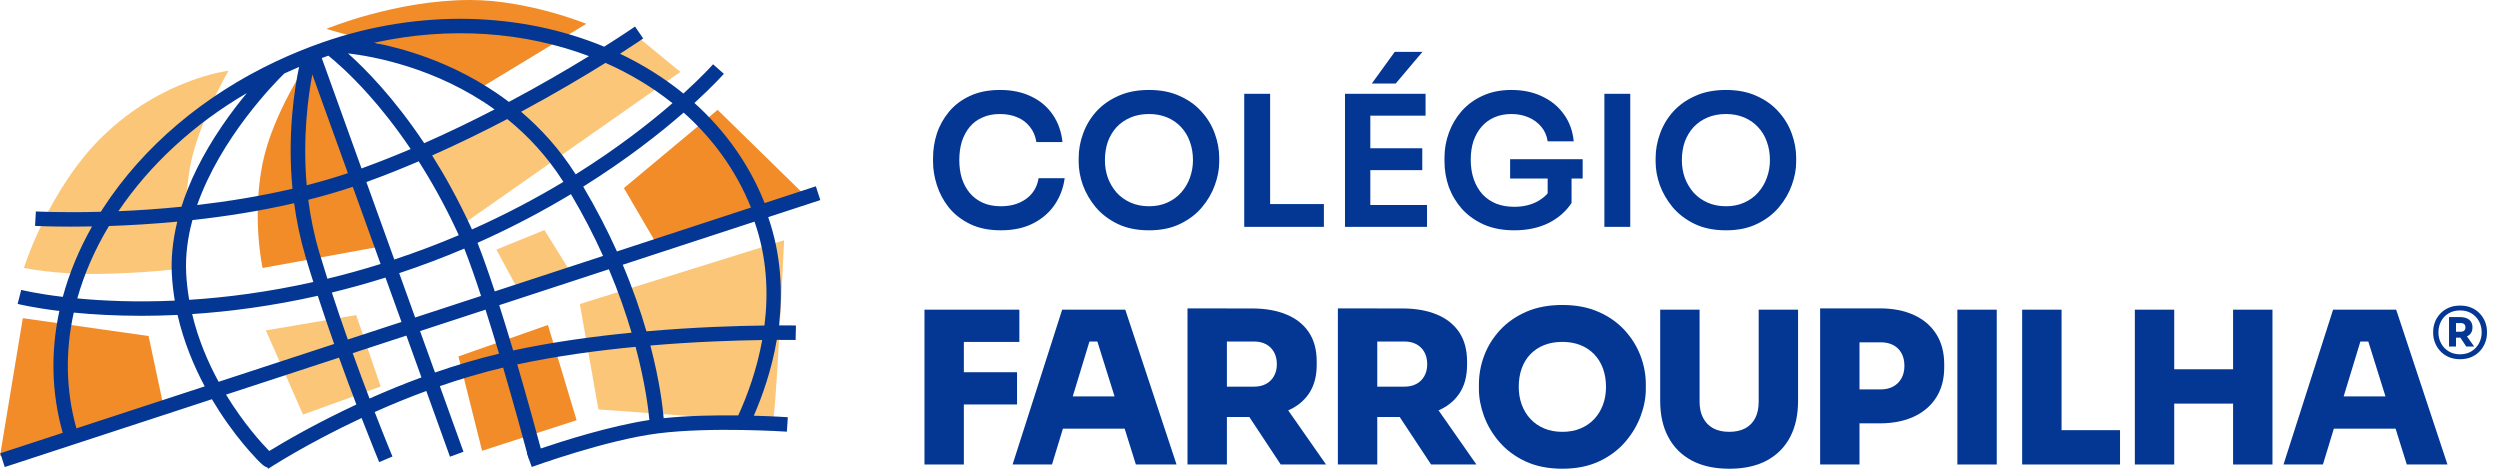
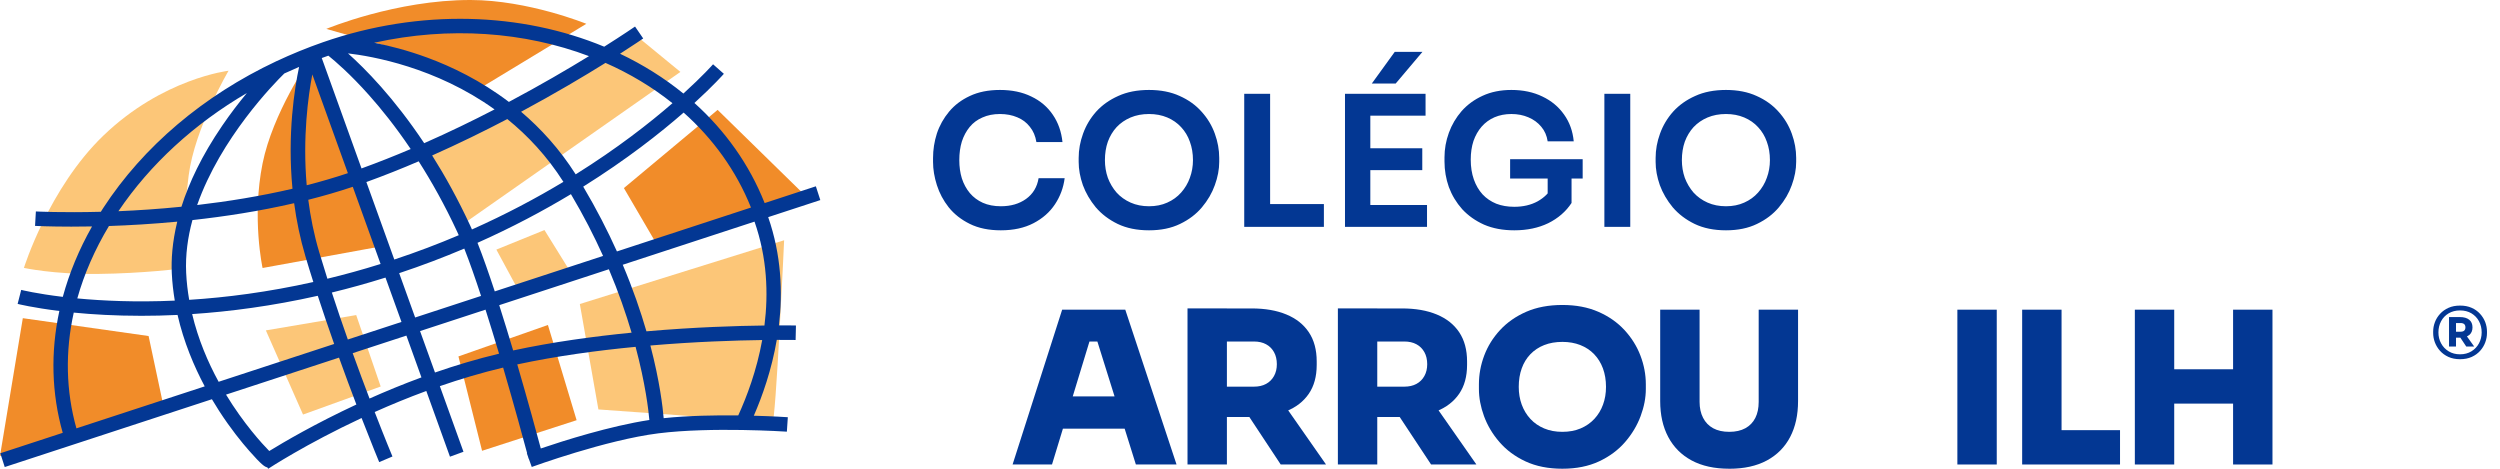
<svg xmlns="http://www.w3.org/2000/svg" width="192" height="36" viewBox="0 0 192 36" fill="none">
  <path d="M1.752 24.436L11.412 25.807L12.578 31.291L0 35.014L1.752 24.436Z" fill="#F18C29" />
  <path d="M35.208 27.373L42.08 24.958L44.284 32.271L37.023 34.621L35.208 27.373Z" fill="#F18C29" />
  <path d="M47.915 14.444L55.113 8.438L61.922 15.099L50.51 18.885L47.915 14.444Z" fill="#F18C29" />
  <path d="M29.113 18.95L20.166 20.582C20.166 20.582 19.323 16.73 20.166 12.55C20.95 8.668 23.732 4.65 23.732 4.65L29.113 18.95Z" fill="#F18C29" />
  <path d="M25.059 2.22L30.571 3.788L36.73 6.857L45.03 1.829C45.03 1.829 40.572 0.009 36.147 4.14225e-05C30.414 -0.011 25.059 2.22 25.059 2.22Z" fill="#F18C29" />
  <path d="M20.418 25.374L27.356 24.197L29.237 29.683L23.272 31.838L20.418 25.374Z" fill="#FCC678" />
  <path d="M44.531 23.348L60.221 18.452C60.221 18.452 59.574 32.622 59.314 32.49C59.055 32.359 45.957 31.445 45.957 31.445L44.531 23.348Z" fill="#FCC678" />
  <path d="M38.12 19.169L41.815 17.668L44.084 21.324L40.065 22.76L38.12 19.169Z" fill="#FCC678" />
  <path d="M35.655 17.145L52.255 5.523L48.753 2.65L32.025 11.987L35.655 17.145Z" fill="#FCC678" />
  <path d="M13.992 20.62C13.992 20.62 11.058 21 7.477 21.039C4.108 21.074 1.837 20.575 1.837 20.575C1.837 20.575 3.749 14.45 7.932 10.421C12.505 6.016 17.555 5.432 17.555 5.432C17.555 5.432 14.952 9.834 14.489 13.483C13.924 17.925 13.992 20.62 13.992 20.62Z" fill="#FCC678" />
  <path d="M59.822 24.992C60.127 22.43 60.004 19.573 58.997 16.676L63 15.366L62.658 14.308L58.725 15.596C57.54 12.608 55.681 10.023 53.331 7.908C54.803 6.565 55.567 5.699 55.593 5.669L54.763 4.937C54.737 4.967 53.968 5.836 52.485 7.184C51.016 5.988 49.38 4.965 47.619 4.127C48.734 3.412 49.373 2.971 49.398 2.954L48.771 2.039C48.742 2.059 47.88 2.654 46.403 3.586C40.066 0.96 32.306 0.636 24.805 3.243C23.574 3.672 22.38 4.161 21.224 4.704L21.218 4.698C21.218 4.698 21.209 4.706 21.202 4.713C15.639 7.334 11.003 11.248 7.924 15.981C7.864 16.076 7.805 16.17 7.744 16.265C4.752 16.344 2.806 16.242 2.755 16.239L2.692 17.349C2.729 17.351 3.763 17.406 5.477 17.406C5.955 17.406 6.491 17.401 7.069 17.391C6.069 19.159 5.318 20.972 4.823 22.799C2.805 22.556 1.664 22.273 1.629 22.264L1.354 23.34C1.391 23.35 2.534 23.635 4.558 23.883C3.879 27.036 3.957 30.209 4.818 33.241L0.024 34.81L0.364 35.869L16.275 30.661C16.459 30.972 16.643 31.271 16.822 31.547C17.713 32.926 18.572 33.98 19.137 34.621C20.09 35.704 20.348 35.867 20.526 35.891L20.598 36C20.646 35.969 23.48 34.106 27.77 32.103C28.565 34.154 29.11 35.457 29.122 35.49L30.14 35.059C30.127 35.027 29.577 33.711 28.776 31.643C30.006 31.093 31.336 30.542 32.74 30.027L34.557 35.074L35.595 34.696L33.78 29.656C35.333 29.119 36.964 28.63 38.64 28.231C39.511 31.204 40.221 33.824 40.484 34.81C40.477 34.814 40.468 34.816 40.462 34.818L40.552 35.068C40.578 35.163 40.593 35.216 40.595 35.225L40.608 35.222L40.839 35.863C40.897 35.843 46.528 33.787 50.567 33.28C54.616 32.77 60.374 33.148 60.431 33.152L60.505 32.042C60.405 32.034 59.367 31.967 57.893 31.927C58.55 30.42 59.262 28.409 59.656 26.104C60.556 26.1 61.077 26.111 61.103 26.111L61.129 24.999C61.105 24.999 60.633 24.988 59.818 24.99L59.822 24.992ZM58.709 24.999C56.612 25.025 53.342 25.123 49.647 25.446C49.202 23.913 48.611 22.188 47.827 20.333L57.947 17.021C58.916 19.795 59.02 22.542 58.709 25.001V24.999ZM38.34 23.437L46.761 20.679C47.505 22.438 48.072 24.08 48.506 25.549C45.567 25.837 42.418 26.269 39.41 26.915C39.067 25.763 38.705 24.58 38.34 23.435V23.437ZM14.297 20.948C14.233 19.576 14.422 18.216 14.779 16.902C17.258 16.63 19.925 16.22 22.589 15.605C22.768 16.928 23.046 18.303 23.46 19.699C23.655 20.353 23.855 21.007 24.064 21.658C20.578 22.438 17.367 22.848 14.529 23.027C14.413 22.353 14.33 21.66 14.297 20.948ZM21.835 5.643C22.209 5.469 22.588 5.302 22.97 5.139C22.624 6.772 22.059 10.295 22.462 14.495C19.974 15.075 17.481 15.473 15.142 15.746C16.949 10.599 21.047 6.414 21.835 5.643ZM38.961 9.144C40.528 10.412 42.015 11.995 43.27 13.966C41.198 15.212 38.856 16.461 36.246 17.623C36.202 17.521 36.156 17.423 36.114 17.328C35.171 15.295 34.178 13.505 33.189 11.939C35.227 11.035 37.17 10.08 38.961 9.144ZM32.578 10.996C30.243 7.491 28.026 5.258 26.726 4.1C28.561 4.313 33.467 5.163 37.983 8.403C36.294 9.276 34.476 10.16 32.578 10.996ZM35.112 17.799C35.151 17.884 35.192 17.973 35.232 18.064C33.672 18.728 32.021 19.356 30.282 19.932L28.138 13.981C29.5 13.488 30.843 12.953 32.155 12.389C33.143 13.939 34.156 15.738 35.111 17.797L35.112 17.799ZM29.229 20.273C27.834 20.711 26.471 21.085 25.144 21.406C24.93 20.733 24.72 20.055 24.52 19.38C24.111 18.01 23.845 16.652 23.675 15.344C24.825 15.053 25.97 14.723 27.094 14.347L29.229 20.273ZM23.555 14.228C23.232 10.538 23.67 7.374 23.986 5.716L26.717 13.299C25.677 13.646 24.619 13.954 23.554 14.228H23.555ZM24.406 22.718C24.82 23.987 25.245 25.233 25.663 26.417L16.791 29.321C15.968 27.818 15.219 26.061 14.757 24.121C17.639 23.93 20.889 23.507 24.408 22.716L24.406 22.718ZM25.486 22.466C26.826 22.14 28.2 21.76 29.606 21.319L30.834 24.725L26.713 26.074C26.305 24.918 25.889 23.704 25.486 22.466ZM30.657 20.979C32.413 20.396 34.08 19.76 35.657 19.091C36.066 20.127 36.504 21.38 36.945 22.727L31.883 24.384L30.657 20.979ZM36.673 18.648C39.338 17.462 41.732 16.185 43.848 14.912C44.818 16.544 45.632 18.138 46.316 19.656L37.998 22.379C37.545 21.002 37.094 19.715 36.671 18.646L36.673 18.648ZM57.674 15.94L47.38 19.31C46.666 17.723 45.812 16.053 44.791 14.334C48.118 12.254 50.7 10.221 52.503 8.646C54.754 10.649 56.537 13.101 57.674 15.938V15.94ZM51.647 7.925C49.892 9.448 47.404 11.396 44.213 13.39C42.974 11.441 41.528 9.862 40.02 8.583C42.639 7.176 44.873 5.845 46.502 4.83C48.373 5.655 50.103 6.692 51.645 7.925H51.647ZM45.234 4.311C43.609 5.308 41.5 6.542 39.082 7.827C36.907 6.175 34.675 5.11 32.829 4.43C31.279 3.859 29.869 3.505 28.738 3.282C34.527 2.002 40.3 2.447 45.234 4.311ZM25.164 4.294C25.182 4.289 25.201 4.281 25.219 4.276C25.74 4.695 26.898 5.686 28.342 7.308C29.249 8.325 30.365 9.702 31.541 11.446C30.306 11.971 29.041 12.473 27.764 12.936L24.711 4.457C24.862 4.402 25.013 4.348 25.166 4.294H25.164ZM18.959 7.146C18.37 7.854 17.718 8.698 17.069 9.648C15.484 11.967 14.511 14.057 13.935 15.877C12.188 16.053 10.55 16.159 9.095 16.22C11.533 12.608 14.923 9.506 18.959 7.146ZM8.37 17.358C9.912 17.306 11.691 17.204 13.613 17.023C13.226 18.609 13.143 19.949 13.195 21.002C13.228 21.715 13.311 22.41 13.423 23.087C10.42 23.222 7.882 23.103 5.937 22.918C6.465 21.037 7.278 19.171 8.368 17.356L8.37 17.358ZM5.869 32.898C5.061 30.021 5 27.006 5.664 24.008C7.092 24.148 8.841 24.254 10.858 24.254C11.734 24.254 12.663 24.234 13.636 24.187C14.113 26.27 14.901 28.131 15.722 29.673L5.869 32.898ZM20.679 34.638C20.125 34.075 18.716 32.536 17.359 30.307L26.036 27.466C26.507 28.778 26.962 29.996 27.37 31.067C24.192 32.546 21.793 33.954 20.679 34.638ZM28.379 30.607C27.981 29.566 27.543 28.389 27.087 27.123L31.211 25.774L32.367 28.984C30.955 29.503 29.617 30.057 28.379 30.609V30.607ZM33.407 28.609L32.26 25.427L37.288 23.782C37.641 24.892 37.992 26.041 38.327 27.162C36.631 27.568 34.978 28.063 33.407 28.609ZM39.726 27.987C42.735 27.343 45.884 26.917 48.813 26.637C49.572 29.477 49.805 31.517 49.871 32.255C46.853 32.714 43.283 33.849 41.533 34.443C41.254 33.395 40.567 30.863 39.726 27.987ZM56.695 31.904C54.94 31.884 52.838 31.919 50.97 32.116C50.902 31.302 50.674 29.299 49.949 26.535C53.419 26.239 56.498 26.143 58.537 26.115C58.114 28.456 57.354 30.47 56.697 31.904H56.695Z" fill="#033793" />
  <path d="M76.866 17.688C75.942 17.688 75.149 17.525 74.486 17.198C73.823 16.872 73.282 16.447 72.862 15.924C72.451 15.402 72.148 14.832 71.952 14.216C71.756 13.6 71.658 13.008 71.658 12.438V12.13C71.658 11.496 71.756 10.87 71.952 10.254C72.157 9.638 72.47 9.078 72.89 8.574C73.31 8.07 73.842 7.669 74.486 7.37C75.139 7.062 75.909 6.908 76.796 6.908C77.72 6.908 78.523 7.076 79.204 7.412C79.895 7.739 80.445 8.206 80.856 8.812C81.267 9.41 81.514 10.11 81.598 10.912H79.596C79.521 10.446 79.353 10.054 79.092 9.736C78.84 9.41 78.518 9.167 78.126 9.008C77.734 8.84 77.291 8.756 76.796 8.756C76.292 8.756 75.844 8.845 75.452 9.022C75.06 9.19 74.733 9.433 74.472 9.75C74.211 10.068 74.01 10.441 73.87 10.87C73.739 11.3 73.674 11.776 73.674 12.298C73.674 12.802 73.739 13.269 73.87 13.698C74.01 14.128 74.215 14.506 74.486 14.832C74.757 15.15 75.088 15.397 75.48 15.574C75.881 15.752 76.343 15.84 76.866 15.84C77.631 15.84 78.275 15.654 78.798 15.28C79.33 14.898 79.652 14.366 79.764 13.684H81.766C81.673 14.412 81.425 15.08 81.024 15.686C80.623 16.293 80.072 16.778 79.372 17.142C78.672 17.506 77.837 17.688 76.866 17.688ZM88.246 17.688C87.322 17.688 86.519 17.525 85.838 17.198C85.166 16.872 84.606 16.447 84.158 15.924C83.719 15.392 83.388 14.823 83.164 14.216C82.949 13.6 82.842 13.008 82.842 12.438V12.13C82.842 11.505 82.954 10.884 83.178 10.268C83.402 9.643 83.738 9.078 84.186 8.574C84.643 8.07 85.208 7.669 85.88 7.37C86.552 7.062 87.34 6.908 88.246 6.908C89.142 6.908 89.926 7.062 90.598 7.37C91.27 7.669 91.83 8.07 92.278 8.574C92.735 9.078 93.076 9.643 93.3 10.268C93.524 10.884 93.636 11.505 93.636 12.13V12.438C93.636 13.008 93.524 13.6 93.3 14.216C93.085 14.823 92.754 15.392 92.306 15.924C91.867 16.447 91.307 16.872 90.626 17.198C89.954 17.525 89.16 17.688 88.246 17.688ZM88.246 15.84C88.768 15.84 89.235 15.747 89.646 15.56C90.066 15.374 90.42 15.117 90.71 14.79C91.008 14.454 91.232 14.076 91.382 13.656C91.54 13.227 91.62 12.774 91.62 12.298C91.62 11.785 91.54 11.314 91.382 10.884C91.232 10.455 91.008 10.082 90.71 9.764C90.42 9.447 90.066 9.2 89.646 9.022C89.226 8.845 88.759 8.756 88.246 8.756C87.723 8.756 87.252 8.845 86.832 9.022C86.412 9.2 86.052 9.447 85.754 9.764C85.464 10.082 85.24 10.455 85.082 10.884C84.932 11.314 84.858 11.785 84.858 12.298C84.858 12.774 84.932 13.227 85.082 13.656C85.24 14.076 85.464 14.454 85.754 14.79C86.052 15.117 86.412 15.374 86.832 15.56C87.252 15.747 87.723 15.84 88.246 15.84ZM95.557 17.422V7.202H97.545V17.422H95.557ZM97.265 17.422V15.672H101.675V17.422H97.265ZM103.295 17.422V7.202H105.241V17.422H103.295ZM104.961 17.422V15.742H109.595V17.422H104.961ZM104.961 13.068V11.388H109.231V13.068H104.961ZM104.961 8.882V7.202H109.483V8.882H104.961ZM105.353 6.418L107.117 3.982H109.245L107.187 6.418H105.353ZM116.299 17.688C115.422 17.688 114.647 17.544 113.975 17.254C113.313 16.956 112.753 16.559 112.295 16.064C111.847 15.56 111.507 14.996 111.273 14.37C111.049 13.736 110.937 13.078 110.937 12.396V12.088C110.937 11.444 111.049 10.814 111.273 10.198C111.497 9.582 111.824 9.027 112.253 8.532C112.692 8.038 113.229 7.646 113.863 7.356C114.507 7.058 115.245 6.908 116.075 6.908C116.971 6.908 117.765 7.076 118.455 7.412C119.146 7.739 119.701 8.201 120.121 8.798C120.541 9.386 120.789 10.072 120.863 10.856H118.861C118.796 10.418 118.633 10.044 118.371 9.736C118.11 9.419 117.779 9.176 117.377 9.008C116.985 8.84 116.551 8.756 116.075 8.756C115.599 8.756 115.165 8.84 114.773 9.008C114.391 9.176 114.064 9.414 113.793 9.722C113.523 10.03 113.313 10.399 113.163 10.828C113.023 11.258 112.953 11.734 112.953 12.256C112.953 12.826 113.033 13.334 113.191 13.782C113.35 14.23 113.574 14.613 113.863 14.93C114.153 15.238 114.503 15.476 114.913 15.644C115.324 15.803 115.786 15.882 116.299 15.882C116.981 15.882 117.578 15.742 118.091 15.462C118.605 15.173 118.978 14.8 119.211 14.342L118.861 15.952V13.32H120.695V15.588C120.257 16.251 119.659 16.769 118.903 17.142C118.147 17.506 117.279 17.688 116.299 17.688ZM115.977 13.712V12.228H121.549V13.712H115.977ZM123.216 17.422V7.202H125.204V17.422H123.216ZM132.556 17.688C131.632 17.688 130.829 17.525 130.148 17.198C129.476 16.872 128.916 16.447 128.468 15.924C128.029 15.392 127.698 14.823 127.474 14.216C127.259 13.6 127.152 13.008 127.152 12.438V12.13C127.152 11.505 127.264 10.884 127.488 10.268C127.712 9.643 128.048 9.078 128.496 8.574C128.953 8.07 129.518 7.669 130.19 7.37C130.862 7.062 131.651 6.908 132.556 6.908C133.452 6.908 134.236 7.062 134.908 7.37C135.58 7.669 136.14 8.07 136.588 8.574C137.045 9.078 137.386 9.643 137.61 10.268C137.834 10.884 137.946 11.505 137.946 12.13V12.438C137.946 13.008 137.834 13.6 137.61 14.216C137.395 14.823 137.064 15.392 136.616 15.924C136.177 16.447 135.617 16.872 134.936 17.198C134.264 17.525 133.471 17.688 132.556 17.688ZM132.556 15.84C133.079 15.84 133.545 15.747 133.956 15.56C134.376 15.374 134.731 15.117 135.02 14.79C135.319 14.454 135.543 14.076 135.692 13.656C135.851 13.227 135.93 12.774 135.93 12.298C135.93 11.785 135.851 11.314 135.692 10.884C135.543 10.455 135.319 10.082 135.02 9.764C134.731 9.447 134.376 9.2 133.956 9.022C133.536 8.845 133.069 8.756 132.556 8.756C132.033 8.756 131.562 8.845 131.142 9.022C130.722 9.2 130.363 9.447 130.064 9.764C129.775 10.082 129.551 10.455 129.392 10.884C129.243 11.314 129.168 11.785 129.168 12.298C129.168 12.774 129.243 13.227 129.392 13.656C129.551 14.076 129.775 14.454 130.064 14.79C130.363 15.117 130.722 15.374 131.142 15.56C131.562 15.747 132.033 15.84 132.556 15.84Z" fill="#033793" />
-   <path d="M71 35.673V23.783H74.024V35.673H71ZM73.701 26.26V23.783H78.287V26.26H73.701ZM73.701 31.063V28.587H78.109V31.063H73.701Z" fill="#033793" />
  <path d="M77.767 35.673L81.574 23.783H86.421L90.358 35.673H87.235L84.176 25.901L85.039 26.228H82.892L83.77 25.901L80.794 35.673H77.769H77.767ZM80.874 32.92L81.784 30.444H86.288L87.198 32.92H80.871H80.874Z" fill="#033793" />
  <path d="M91.201 35.673V23.686H94.226V35.673H91.201ZM93.462 32.024V29.695H96.308C96.666 29.695 96.974 29.625 97.234 29.484C97.494 29.344 97.697 29.142 97.843 28.881C97.989 28.62 98.062 28.317 98.062 27.97C98.062 27.622 97.989 27.3 97.843 27.042C97.697 26.781 97.494 26.579 97.234 26.439C96.974 26.298 96.664 26.228 96.308 26.228H93.462V23.688H96.13C97.161 23.688 98.049 23.842 98.797 24.153C99.545 24.463 100.12 24.919 100.521 25.52C100.923 26.123 101.123 26.87 101.123 27.761V28.022C101.123 28.913 100.92 29.652 100.514 30.244C100.108 30.836 99.534 31.28 98.79 31.58C98.046 31.879 97.161 32.027 96.13 32.027H93.462V32.024ZM98.359 35.673L95.024 30.625H98.311L101.839 35.673H98.359Z" fill="#033793" />
  <path d="M102.749 35.673V23.686H105.774V35.673H102.749ZM105.01 32.024V29.695H107.856C108.214 29.695 108.522 29.625 108.782 29.484C109.042 29.344 109.245 29.142 109.391 28.881C109.537 28.62 109.61 28.317 109.61 27.97C109.61 27.622 109.537 27.3 109.391 27.042C109.245 26.781 109.042 26.579 108.782 26.439C108.522 26.298 108.212 26.228 107.856 26.228H105.01V23.688H107.678C108.709 23.688 109.596 23.842 110.345 24.153C111.093 24.463 111.668 24.919 112.069 25.52C112.47 26.123 112.671 26.87 112.671 27.761V28.022C112.671 28.913 112.468 29.652 112.062 30.244C111.656 30.836 111.081 31.28 110.338 31.58C109.594 31.879 108.709 32.027 107.678 32.027H105.01V32.024ZM109.907 35.673L106.572 30.625H109.859L113.387 35.673H109.907Z" fill="#033793" />
  <path d="M119.99 35.998C118.907 35.998 117.963 35.809 117.16 35.435C116.357 35.061 115.691 34.566 115.16 33.952C114.628 33.34 114.233 32.673 113.971 31.956C113.709 31.24 113.581 30.546 113.581 29.872V29.514C113.581 28.765 113.716 28.028 113.987 27.307C114.259 26.586 114.665 25.931 115.207 25.346C115.75 24.76 116.419 24.293 117.217 23.944C118.013 23.597 118.939 23.422 119.99 23.422C121.042 23.422 121.95 23.597 122.748 23.944C123.546 24.291 124.214 24.758 124.757 25.346C125.3 25.933 125.708 26.586 125.984 27.307C126.26 28.028 126.4 28.765 126.4 29.514V29.872C126.4 30.546 126.267 31.24 126 31.956C125.734 32.673 125.337 33.337 124.805 33.952C124.274 34.566 123.608 35.059 122.805 35.435C122.002 35.809 121.065 35.998 119.99 35.998ZM119.99 33.165C120.51 33.165 120.978 33.079 121.389 32.904C121.801 32.73 122.153 32.487 122.447 32.172C122.739 31.856 122.962 31.491 123.113 31.072C123.266 30.654 123.341 30.201 123.341 29.711C123.341 29.189 123.261 28.718 123.106 28.294C122.949 27.87 122.723 27.507 122.431 27.203C122.139 26.899 121.785 26.665 121.373 26.502C120.96 26.339 120.499 26.257 119.99 26.257C119.482 26.257 119.003 26.339 118.592 26.502C118.179 26.665 117.828 26.899 117.534 27.203C117.242 27.507 117.018 27.872 116.868 28.294C116.715 28.718 116.64 29.189 116.64 29.711C116.64 30.199 116.715 30.652 116.868 31.072C117.021 31.489 117.242 31.856 117.534 32.172C117.826 32.487 118.179 32.732 118.592 32.904C119.005 33.079 119.47 33.165 119.99 33.165Z" fill="#033793" />
  <path d="M132.806 35.998C131.668 35.998 130.706 35.787 129.919 35.363C129.132 34.939 128.534 34.34 128.122 33.562C127.709 32.786 127.503 31.866 127.503 30.802V23.783H130.528V30.868C130.528 31.335 130.617 31.743 130.797 32.09C130.975 32.437 131.233 32.705 131.57 32.889C131.905 33.072 132.318 33.165 132.806 33.165C133.294 33.165 133.707 33.072 134.043 32.889C134.378 32.705 134.633 32.442 134.807 32.099C134.98 31.757 135.067 31.349 135.067 30.87V23.785H138.091V30.804C138.091 31.868 137.888 32.789 137.482 33.564C137.076 34.34 136.479 34.941 135.694 35.365C134.907 35.789 133.945 36 132.806 36V35.998Z" fill="#033793" />
-   <path d="M139.786 35.673V23.685H142.81V35.673H139.786ZM142.484 32.512V29.906H144.437C144.806 29.906 145.125 29.834 145.397 29.686C145.668 29.539 145.878 29.33 146.031 29.058C146.184 28.786 146.259 28.466 146.259 28.096C146.259 27.727 146.184 27.391 146.031 27.119C145.878 26.847 145.668 26.64 145.397 26.5C145.125 26.359 144.806 26.289 144.437 26.289H142.484V23.683H144.354C145.374 23.683 146.254 23.853 146.998 24.196C147.741 24.538 148.312 25.03 148.713 25.67C149.115 26.311 149.315 27.076 149.315 27.967V28.228C149.315 29.108 149.115 29.867 148.713 30.509C148.312 31.151 147.739 31.643 146.998 31.992C146.254 32.339 145.374 32.514 144.354 32.514H142.484V32.512Z" fill="#033793" />
  <path d="M150.326 35.673V23.783H153.35V35.673H150.326Z" fill="#033793" />
  <path d="M155.302 35.673V23.783H158.327V35.673H155.302ZM158.003 35.673V33.036H162.818V35.673H158.003Z" fill="#033793" />
  <path d="M163.956 35.673V23.783H166.98V35.673H163.956ZM166.46 30.997V28.36H172.023V30.997H166.46ZM171.501 35.673V23.783H174.526V35.673H171.501Z" fill="#033793" />
-   <path d="M175.374 35.673L179.181 23.783H184.027L187.964 35.673H184.842L181.783 25.901L182.645 26.228H180.499L181.377 25.901L178.401 35.673H175.376H175.374ZM178.48 32.92L179.39 30.444H183.895L184.805 32.92H178.478H178.48Z" fill="#033793" />
  <path d="M188.931 27.587C188.594 27.587 188.295 27.528 188.037 27.41C187.78 27.292 187.563 27.134 187.39 26.939C187.216 26.744 187.086 26.526 186.997 26.29C186.911 26.052 186.867 25.816 186.867 25.578V25.462C186.867 25.215 186.913 24.975 187.002 24.741C187.091 24.505 187.223 24.292 187.401 24.099C187.577 23.906 187.793 23.752 188.049 23.639C188.304 23.525 188.598 23.469 188.934 23.469C189.269 23.469 189.561 23.525 189.819 23.639C190.076 23.752 190.291 23.906 190.466 24.099C190.642 24.292 190.777 24.507 190.866 24.741C190.954 24.975 191 25.217 191 25.462V25.578C191 25.816 190.957 26.052 190.87 26.29C190.783 26.526 190.653 26.744 190.478 26.939C190.304 27.134 190.088 27.292 189.83 27.41C189.572 27.528 189.273 27.587 188.936 27.587H188.931ZM188.931 27.211C189.264 27.211 189.556 27.134 189.805 26.982C190.054 26.83 190.247 26.626 190.384 26.372C190.521 26.118 190.592 25.836 190.592 25.526C190.592 25.215 190.523 24.92 190.384 24.666C190.247 24.412 190.054 24.213 189.805 24.063C189.556 23.916 189.264 23.841 188.931 23.841C188.598 23.841 188.306 23.916 188.058 24.063C187.809 24.21 187.615 24.412 187.478 24.666C187.342 24.92 187.271 25.206 187.271 25.526C187.271 25.845 187.339 26.118 187.478 26.372C187.615 26.626 187.809 26.83 188.058 26.982C188.306 27.134 188.598 27.211 188.931 27.211ZM188.085 26.616V24.353H188.621V26.616H188.085ZM188.338 25.934V25.476H188.961C189.091 25.476 189.189 25.449 189.251 25.392C189.312 25.335 189.344 25.253 189.344 25.142C189.344 25.031 189.312 24.947 189.251 24.893C189.187 24.836 189.091 24.809 188.961 24.809H188.338V24.351H188.925C189.228 24.351 189.465 24.419 189.634 24.555C189.803 24.691 189.887 24.886 189.887 25.142C189.887 25.399 189.803 25.596 189.634 25.73C189.465 25.866 189.228 25.934 188.925 25.934H188.338ZM189.41 26.616L188.831 25.746H189.397L190.019 26.616H189.41Z" fill="#033793" />
</svg>